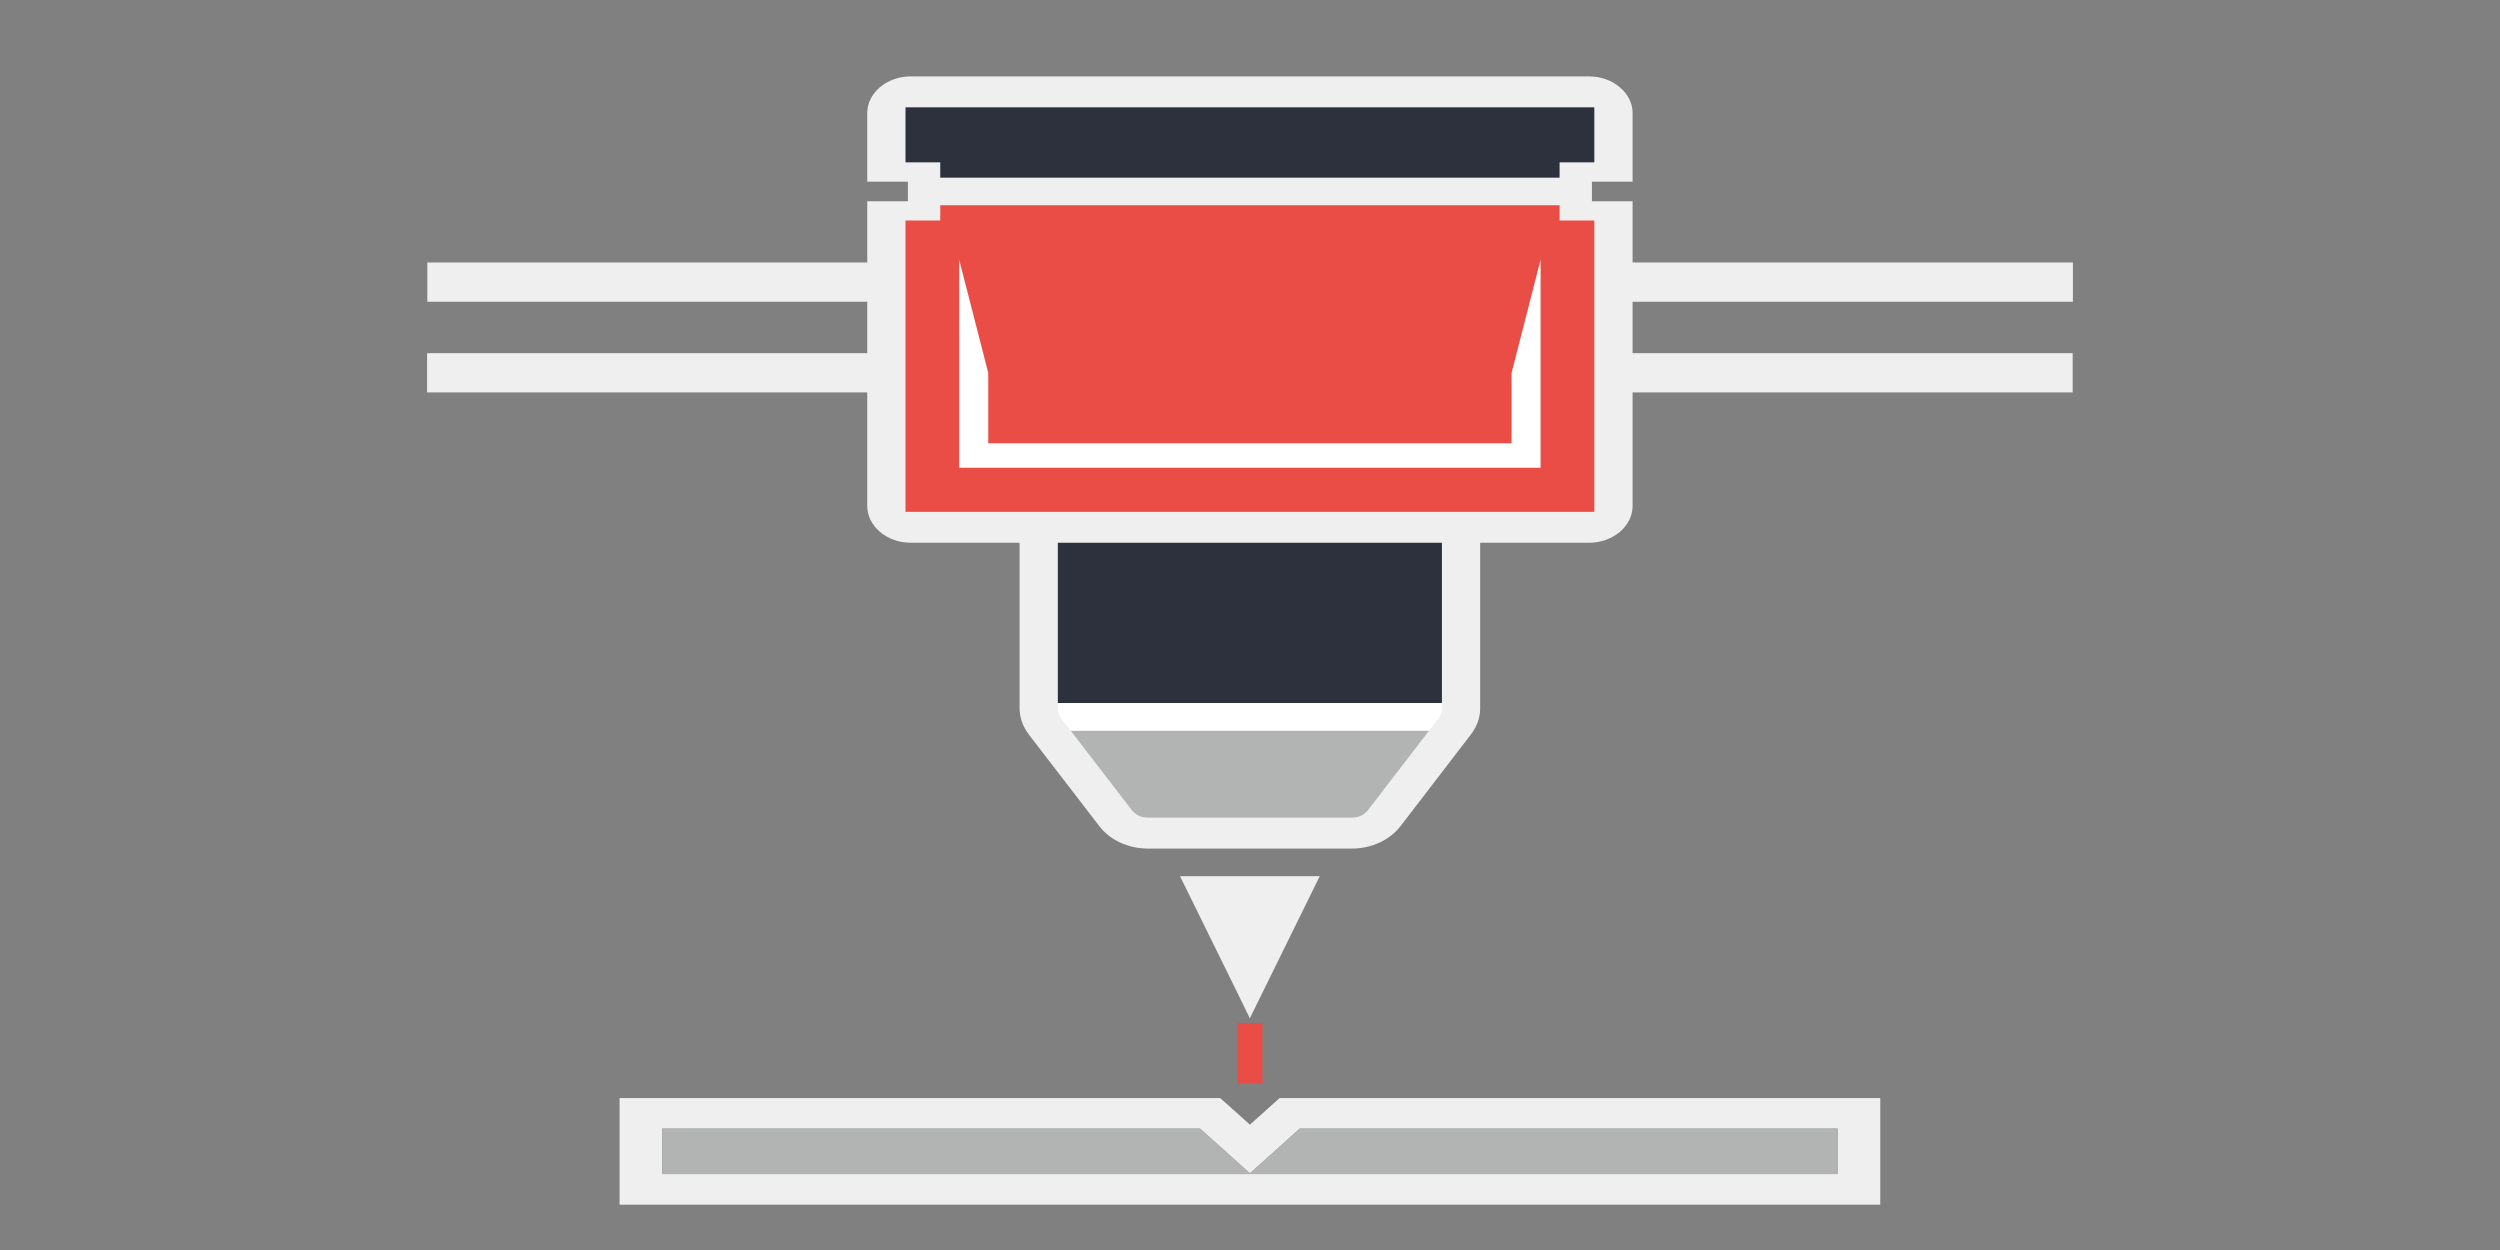
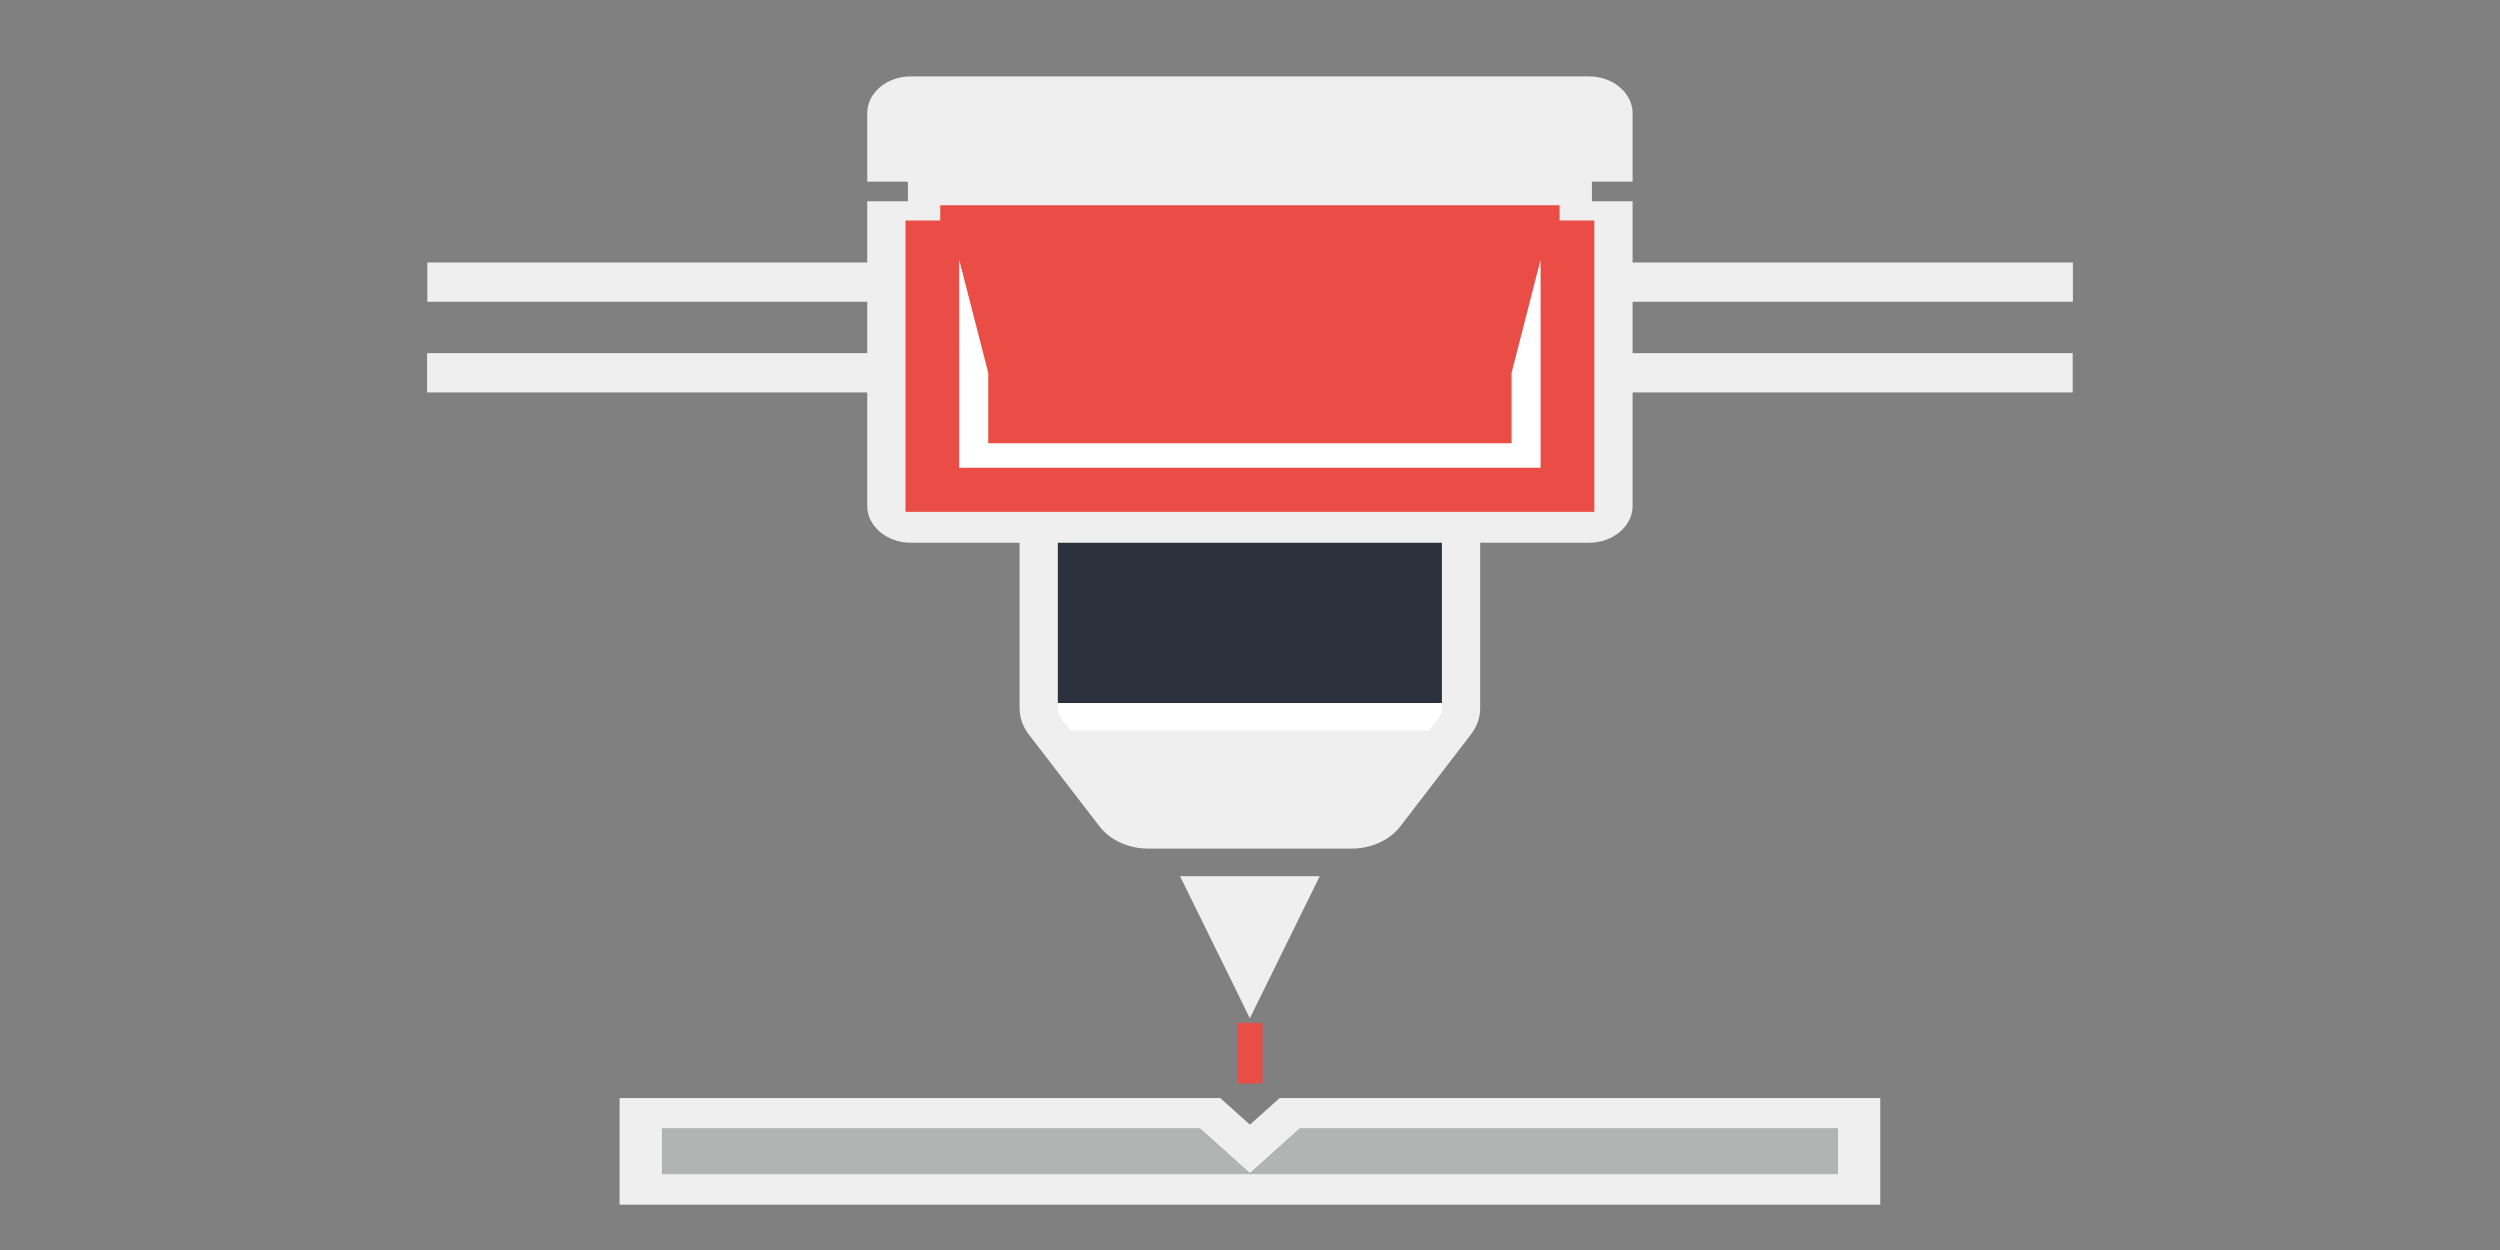
<svg xmlns="http://www.w3.org/2000/svg" xml:space="preserve" width="300px" height="150px" version="1.1" shape-rendering="geometricPrecision" text-rendering="geometricPrecision" image-rendering="optimizeQuality" fill-rule="evenodd" clip-rule="evenodd" viewBox="0 0 300 150">
  <rect x="0" y="0" width="300" height="150" fill="#808080" stroke="none" />
  <g id="Слой_x0020_1">
    <g id="_2142081768432">
-       <rect fill="none" width="300" height="150" />
      <path fill="#EFEFEF" fill-rule="nonzero" d="M51.28 36.21l0 -4.71 197.47 0 0 4.71 -197.47 0zm197.44 6.17l0 4.71 -197.47 0 0 -4.71 197.47 0z" />
      <path fill="#EFEFEF" fill-rule="nonzero" d="M79.46 140.89l141.05 0 0 -5.46 -64.54 0 -5.98 5.37 -5.99 -5.37 -64.54 0 0 5.46zm143.61 3.67l-148.72 0 0 -12.79 72.08 0 3.56 3.19 3.56 -3.19 72.08 0 0 12.79 -2.56 0 0 0z" />
      <path fill="#EA4D45" fill-rule="nonzero" d="M151.5 122.75l0 7.26 -3.02 0 0 -7.26 3.02 0z" />
      <path fill="#B2B3B3" fill-rule="nonzero" d="M79.46 140.89l141.05 0 0 -5.46 -64.54 0 -5.98 5.37 -5.99 -5.37 -64.54 0 0 5.46z" />
      <g>
-         <path fill="#EFEFEF" fill-rule="nonzero" d="M158.37 105.14l-8.39 17.06 -1.51 -3.1 -6.87 -13.96 16.77 0z" />
-         <path fill="#2D303D" fill-rule="nonzero" d="M126.94 65.13l46.09 0 0 19.84c0,0.22 -0.02,0.45 -0.1,0.66 -0.07,0.23 -0.19,0.43 -0.33,0.6l-8.42 10.96c-0.24,0.3 -0.53,0.55 -0.88,0.71 -0.34,0.16 -0.72,0.21 -1.09,0.21l-24.44 0c-0.37,0 -0.75,-0.05 -1.09,-0.21 -0.35,-0.16 -0.65,-0.41 -0.88,-0.71l-8.45 -10.98c-0.14,-0.19 -0.25,-0.38 -0.31,-0.58 -0.08,-0.22 -0.1,-0.43 -0.1,-0.66l0 -19.84z" />
+         <path fill="#EFEFEF" fill-rule="nonzero" d="M158.37 105.14l-8.39 17.06 -1.51 -3.1 -6.87 -13.96 16.77 0" />
        <path fill="#EFEFEF" fill-rule="nonzero" d="M195.91 60.73l0 0.06c-0.02,1.17 -0.6,2.25 -1.53,3.04 -0.96,0.8 -2.26,1.3 -3.69,1.3l-13.07 0 0 19.84c0,0.57 -0.09,1.12 -0.28,1.66 -0.19,0.53 -0.47,1.03 -0.85,1.53l-8.43 10.98c-0.66,0.85 -1.51,1.51 -2.52,1.97 -1,0.46 -2.11,0.71 -3.28,0.72l-0.05 0 -2.21 0 -20.03 0 -2.2 0 -0.06 0c-1.17,-0.01 -2.28,-0.26 -3.28,-0.72 -1,-0.46 -1.86,-1.12 -2.51,-1.97l-8.44 -10.97c-0.38,-0.51 -0.66,-1.01 -0.84,-1.53 -0.2,-0.54 -0.29,-1.1 -0.29,-1.67l0 -19.84 -13.07 0c-1.42,0 -2.73,-0.5 -3.67,-1.29 -0.95,-0.81 -1.54,-1.91 -1.54,-3.11l0 -7.14 0 -6.5 0 -4.71 0 -6.17 0 -4.71 0 -5.1 0 -2.25 4.88 0 0 -2.35 -4.88 0 0 -8.24c0,-1.21 0.59,-2.3 1.53,-3.1 0.95,-0.8 2.26,-1.29 3.68,-1.29l81.41 0c1.43,0 2.73,0.49 3.67,1.29 0.96,0.8 1.55,1.9 1.55,3.1l0 8.24 -4.88 0 0 2.35 4.88 0 0 2.57 0 4.78 0 4.71 0 6.17 0 4.71 0 13.64 0 0z" />
-         <path fill="#2D303D" d="M112.83 21.32l0 -1.84 -4.17 0 0 -6.6 82.66 0 0 6.6 -4.17 0 0 1.84 -74.32 0 0 0z" />
-         <path fill="#B2B3B3" d="M172.6 86.23l-8.42 10.96c-0.24,0.3 -0.53,0.55 -0.88,0.71 -0.34,0.16 -0.72,0.21 -1.09,0.21l-24.44 0c-0.37,0 -0.75,-0.05 -1.09,-0.21 -0.35,-0.16 -0.65,-0.41 -0.88,-0.71l-7.33 -9.52 43.02 0 1.11 -1.44 0 0z" />
        <path fill="#2D303D" d="M126.94 65.13l46.09 0 0 19.23 -46.09 0 0 -19.23z" />
        <path fill="white" d="M126.94 84.36l46.09 0 0 0.61c0,0.22 -0.02,0.45 -0.1,0.66 -0.07,0.23 -0.19,0.43 -0.33,0.6l-1.11 1.44 -43.02 0 -1.12 -1.46c-0.14,-0.19 -0.25,-0.38 -0.31,-0.58 -0.08,-0.22 -0.1,-0.43 -0.1,-0.66l0 -0.61 0 0z" />
        <path fill="#EA4D45" d="M112.83 26.46l0 -1.83 74.32 0 0 1.83 4.17 0 0 34.96 -82.66 0 0 -34.96 4.17 0 0 0z" />
        <path fill="white" d="M184.87 56.13c0,0 0,0 0,0l0 -24.97 -3.48 13.59 0 8.44 -62.8 0 0 -8.44 -3.49 -13.59 0 24.97c0,0 0,0 0.01,0l69.76 0 0 0z" />
      </g>
    </g>
  </g>
</svg>